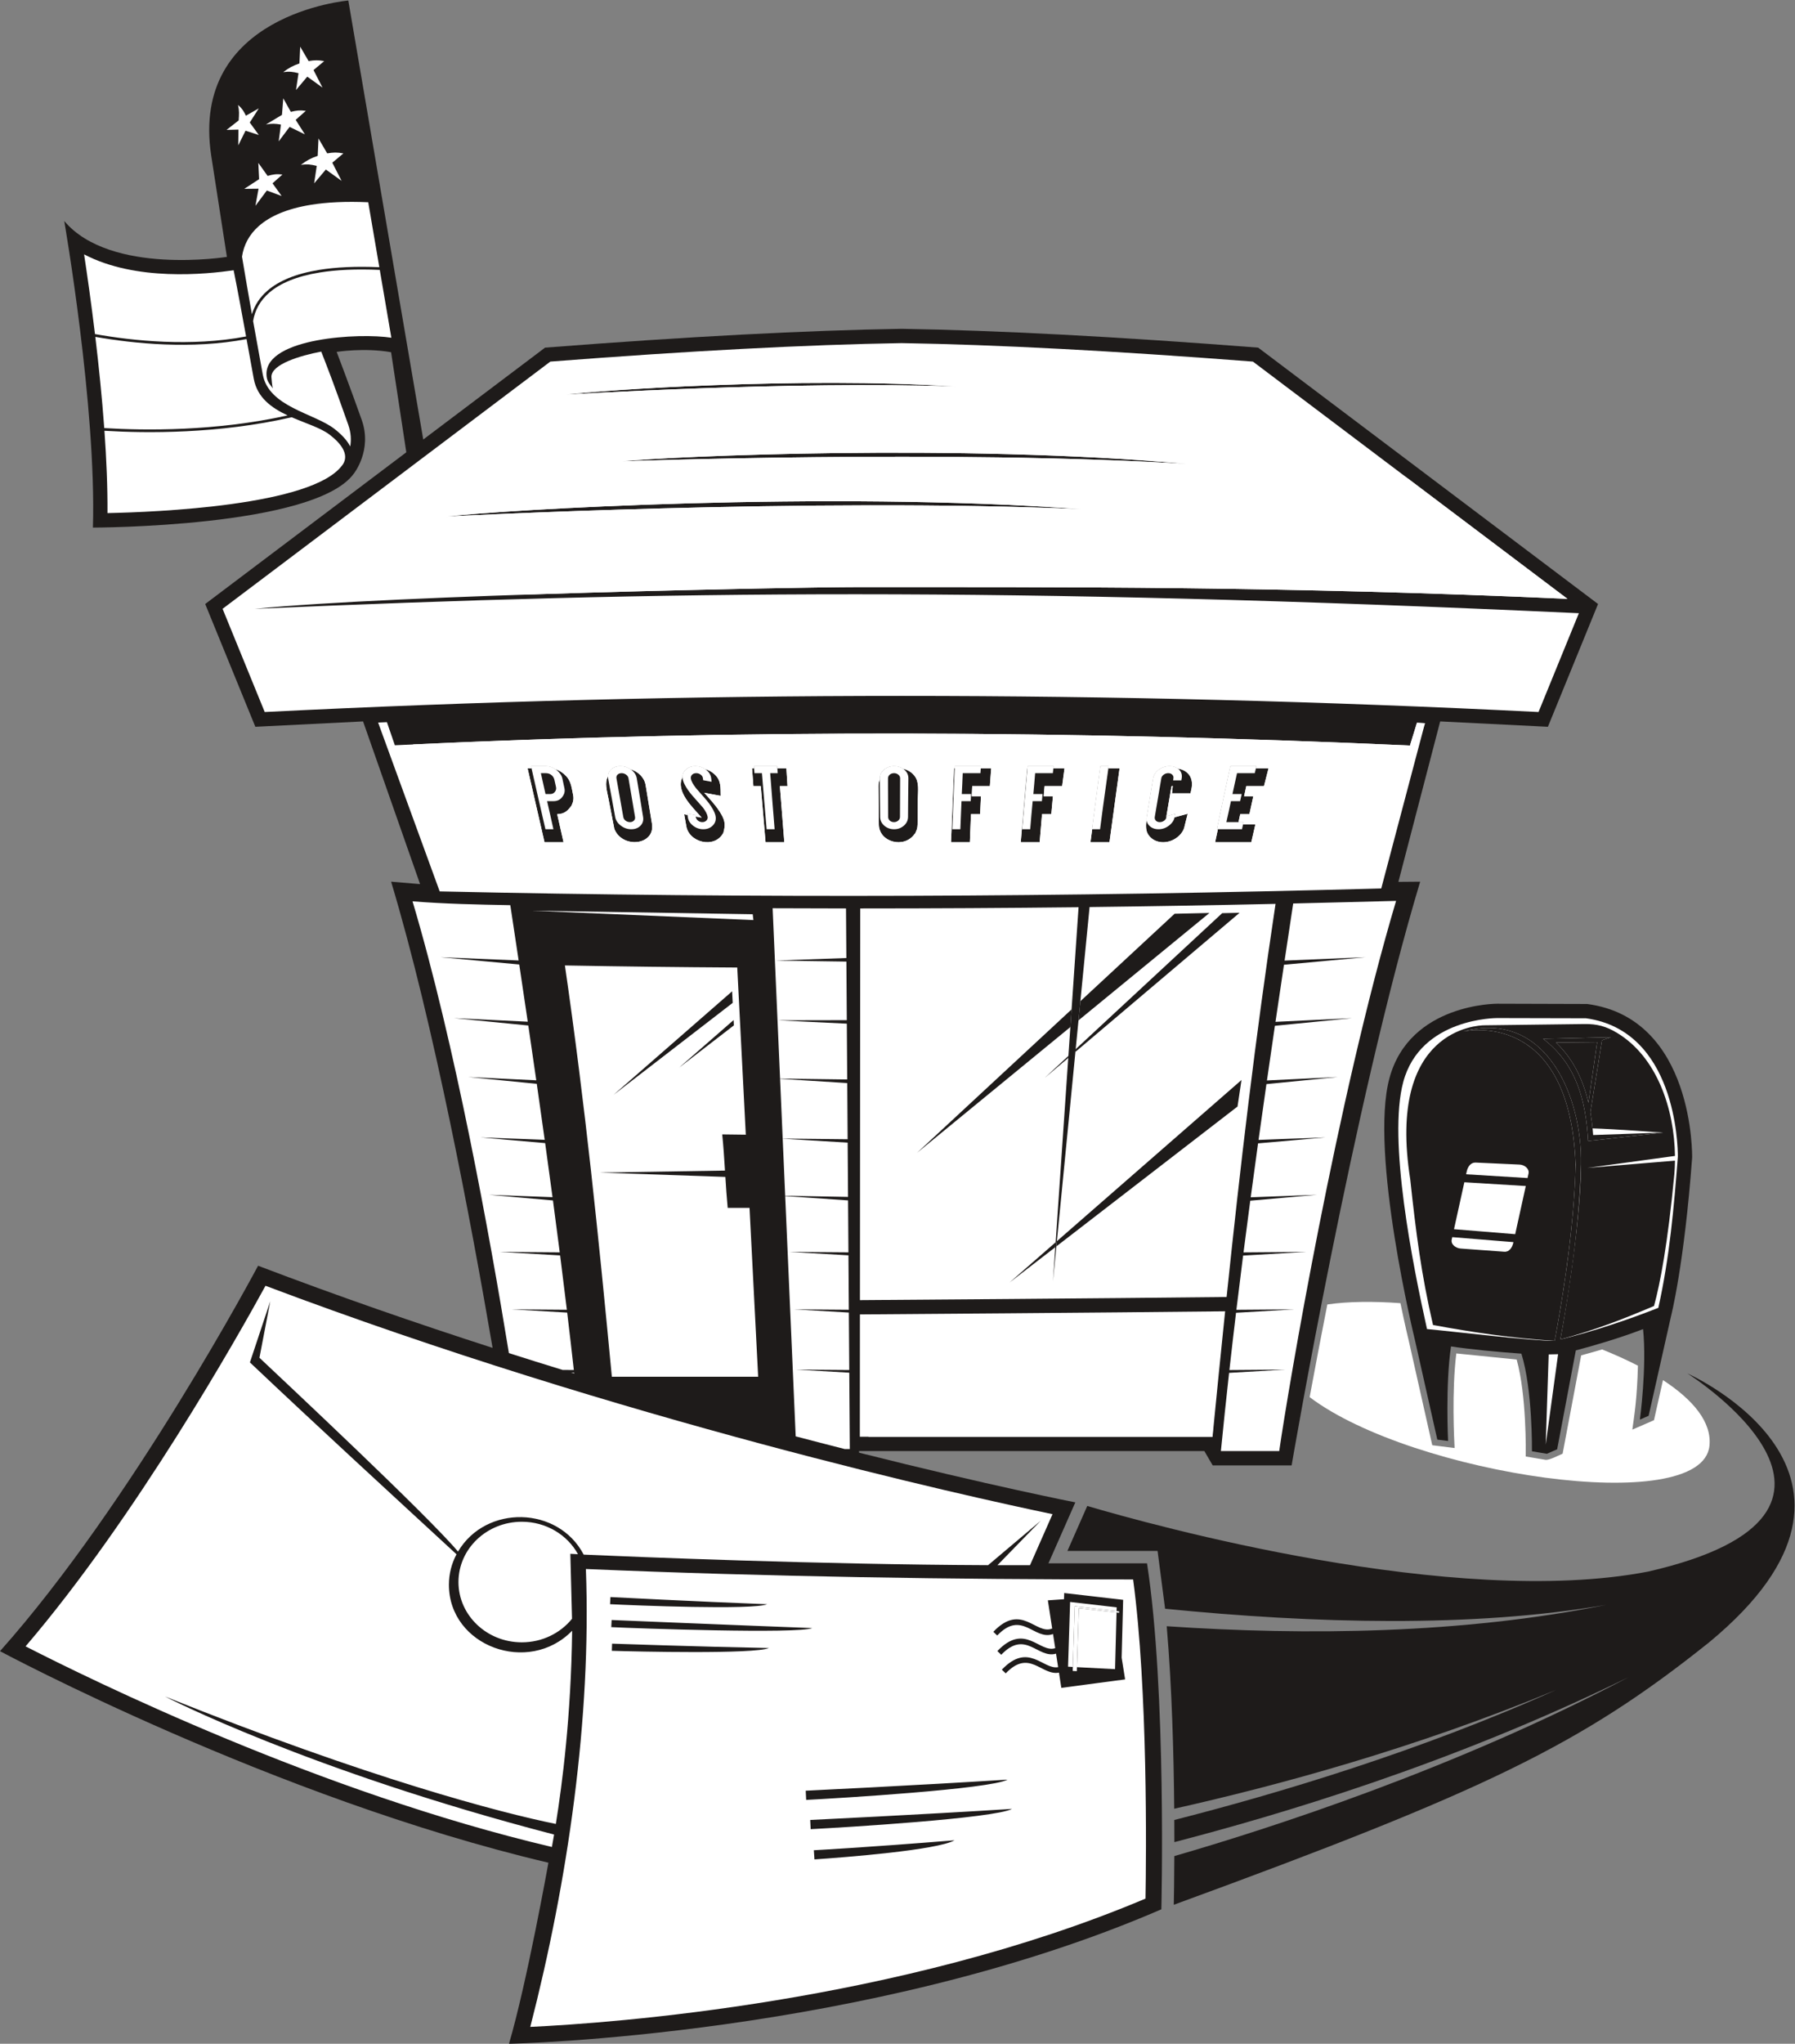
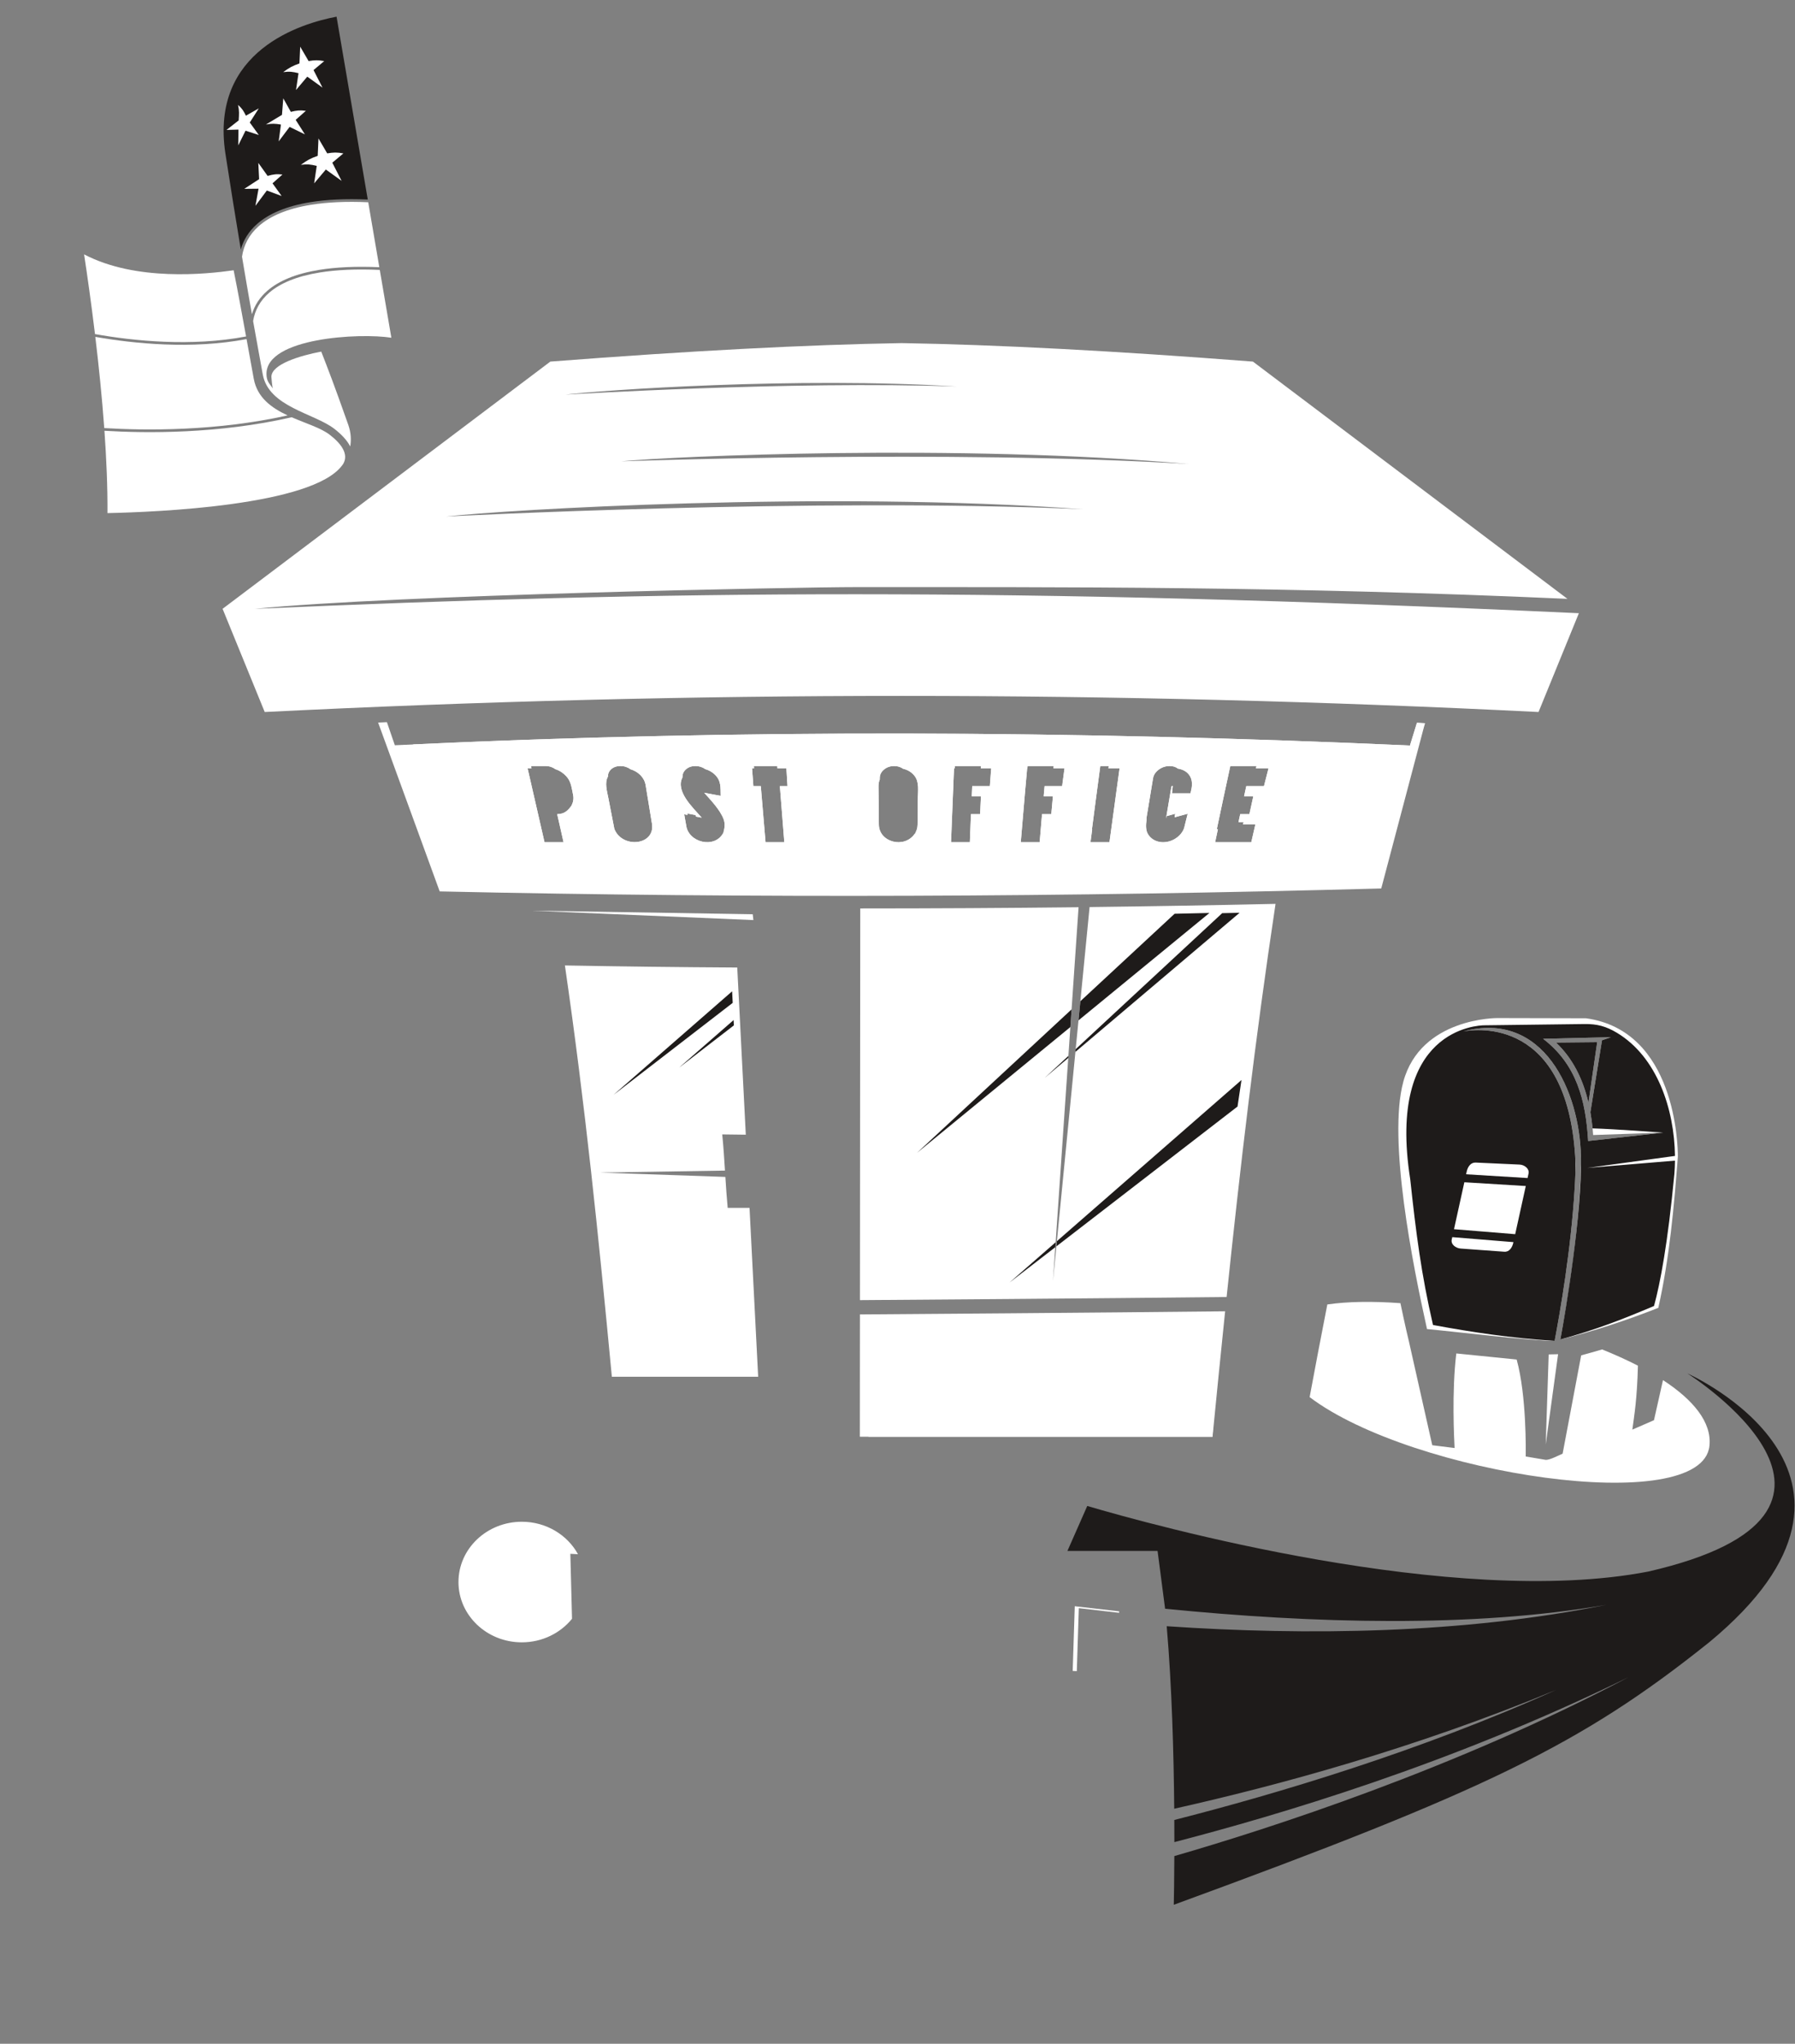
<svg xmlns="http://www.w3.org/2000/svg" viewBox="0 0 773.147 880.053" height="880.053" width="773.147" xml:space="preserve" id="svg2" version="1.1">
  <rect x="0" y="0" width="773.147" height="880.053" fill="#808080" stroke="none" />
  <defs id="defs6" />
  <g transform="matrix(1.333,0,0,-1.333,0,880.053)" id="g10">
    <g transform="scale(0.1)" id="g12">
      <path id="path14" style="fill:#1e1b1a;fill-opacity:1;fill-rule:evenodd;stroke:none" d="m 3513.18,1737.29 c 205.34,-60.51 1185.59,-332.86 1812.17,-212 838.65,191.89 126.94,640.18 126.94,640.18 0,0 730.13,-324.56 69.96,-868.93 C 5107.85,965.039 4799.02,817.02 3792.77,449 c 0.51,25.672 1.47,81.691 1.76,157.301 302.52,87.461 907.17,281.621 1467.44,577.819 C 4684.8,901.172 4126.52,737.723 3794.63,651.422 c 0,22.609 -0.06,46.519 -0.2,71.527 331.18,84.403 793.48,221.922 1233.81,420.211 -458.42,-189.828 -901.09,-309.301 -1234.06,-383.898 -1.54,174.617 -7.4,393.588 -24.26,589.538 451.84,-30.53 955.84,-24.87 1420.94,69.27 -431.35,-75.03 -949.34,-60.43 -1426.17,-12.78 l -24.3,186.71 h -291.31 l 64.1,145.29 v 0" />
-       <path id="path16" style="fill:#1e1b1a;fill-opacity:1;fill-rule:evenodd;stroke:none" d="m 4688.48,2252.61 c 60.9,-9.18 149.7,-17.83 227.44,-23.34 36.58,-116.35 34.14,-315.29 34.14,-315.29 l 48.14,-8.13 33.32,14.48 60.32,319.45 c 56.56,15.06 141.85,39.6 217.26,68.82 12.7,-122.35 -10.21,-292.32 -10.21,-292.32 l 28.22,12.3 72.13,320.67 c 0,0 42.77,165.4 68.44,513.34 0,0 8.57,450.59 -339.38,496.22 l -290.12,0.86 c 0,0 -282.95,2.03 -348.55,-240.37 -65.59,-242.41 82.56,-847.06 82.56,-847.06 l 72.11,-320.65 34.74,-4.35 c 0,0 -8.9,181.61 9.44,305.37 v 0 z m -1912.88,-337.94 0.33,-5.27 c 425.07,-106.97 698.7,-160.5 698.7,-160.5 L 3387.77,1552 h 318.5 C 3769.98,1140.84 3752.6,434.332 3752.6,434.332 2802.88,23.16 1644.66,0 1644.66,0 1702.57,196.891 1772.07,584.891 1772.07,584.891 886.031,793.379 0,1268.24 0,1268.24 428.539,1748.9 833.918,2513.32 833.918,2513.32 1090.79,2415.46 1346.36,2327.03 1591.68,2247.97 1522.6,2651.9 1401.9,3294.75 1263.77,3753.91 l 93.6,-7.81 -184.24,525.53 -348.048,-17.37 -162.031,396.69 649.799,490.02 -49.16,323.34 c -86.88,15.12 -175.83,1 -175.83,1 0,0.01 46.32,-121.61 81.07,-220.05 34.74,-98.44 -26.06,-173.74 -26.06,-173.74 -127.4,-173.73 -842.6,-173.73 -842.6,-173.73 11.582,390.9 -92.657,990.28 -92.657,990.28 149.117,-176.64 525.535,-115.82 525.535,-115.82 l -50.668,327.19 c -69.496,457.49 443.02,500.92 443.02,500.92 l 242.14,-1418.08 393.56,296.79 c 462.32,35.92 844.26,55.76 1152.16,60.79 307.87,-5.03 689.82,-24.87 1152.13,-60.79 l 1098.16,-828.12 -162.03,-396.69 -348.05,17.37 -135.02,-518.29 70.34,0.57 C 4372.85,3035.83 4173.52,1868.35 4173.52,1868.35 h -255.04 l -27.02,46.32 H 2775.6 v 0" />
      <path id="path18" style="fill:#ffffff;fill-opacity:1;fill-rule:evenodd;stroke:none" d="m 3841.41,5103.17 c -777.37,47.2 -1831.12,8.66 -1834.16,8.56 165.68,16.19 1086.87,57.87 1834.16,-8.56 v 0 z m -749.28,250.19 c -536.97,18.99 -1263.08,-25.98 -1265.19,-26.11 113.99,14.07 748.63,58.88 1265.19,26.11 v 0 z m 409.22,-396.44 c -873.93,39.01 -2056.74,-23.24 -2060.17,-23.42 185.8,21.19 1219.68,84.57 2060.17,23.42 v 0 z m 425,-1075.54 8.96,41.93 h -3.55 c 7.05,34.02 14.41,68.04 21.58,102.07 7.15,34 14.53,68.08 22.03,102.11 28.13,0 56.25,0 84.63,0 -0.66,-2.39 -1.27,-4.79 -1.86,-7.18 h 40.77 l -14.79,-57.81 h -57.09 c -2.4,-10.86 -4.73,-21.75 -7.11,-32.65 h 29.81 l -12.64,-57.78 h -29.65 l -5.56,-25.72 h 16.38 c -0.56,-2.4 -1.13,-4.8 -1.68,-7.2 h 39.87 l -13.25,-57.77 h -116.85 z m -98.15,54.21 c -2.67,-16.16 -12.18,-29.12 -25.15,-38.96 v -0.03 c -30.04,-22.76 -74.83,-20.73 -93.83,11.13 l -0.02,-0.01 c -7.31,12.25 -6.95,28.88 -4.49,45.84 -0.3,3.04 -0.16,6.22 0.37,9.54 3.38,20.77 6.93,41.55 10.31,62.28 3.42,20.76 6.95,41.54 10.31,62.29 1.8,11 7.95,20.42 18.3,28.14 10.51,7.83 22.5,11.68 35.39,11.68 10.9,0 19.71,-2.72 26.92,-8.32 27.81,-4.33 50.37,-24.7 44.18,-62.11 l -3.73,-17.87 h -59.85 l 2.52,23.27 c -1.15,1.37 -3.63,0.68 -4.45,-2.18 l -17.27,-102 c 0.73,1.51 1.25,3.12 1.61,4.82 0.17,0.87 0.47,1.73 0.47,2.57 9.14,2.56 18.04,5.11 27.65,7.69 -0.94,-3.43 -1.33,-6.86 -1.87,-10.26 l -0.22,-1.22 42.33,11.45 -9.48,-37.74 z m -258.63,-54.21 h -46 l 5.55,41.93 h -0.78 c 4.22,34.02 9.02,68.04 13.34,102.07 4.36,34.01 8.93,68.08 13.61,102.11 8.91,0 18.05,0 27.19,0 l -1.03,-7.18 h 36.13 l -32.66,-238.93 h -15.35 z M 3416.6,4062.5 h -41.35 l -2.89,-32.65 h 29.87 l -5.3,-57.78 h -29.9 l -7.67,-90.69 h -61.04 l 14.63,171.98 h 0.04 l 6.01,66.95 h 0.77 l 0.64,7.18 c 28.13,0 56.25,0 84.38,0 -0.36,-2.39 -0.69,-4.79 -0.98,-7.18 h 35.84 l -7.66,-57.81 h -15.39 z m -234.49,0 h -40.72 l -1.39,-32.65 h 29.67 l -2.74,-57.78 h -29.55 l -3.57,-90.69 h -60.82 l 9.65,238.93 h 2.28 l 0.35,7.18 c 28.15,0 56.27,0 84.4,0 -0.22,-2.39 -0.41,-4.79 -0.59,-7.18 h 33.67 l -4.35,-57.81 h -16.29 z m -217.19,-124.16 c -0.17,-13.03 -3.63,-19.47 -8.81,-30.47 l -0.7,0.34 c -33.89,-48.6 -115.21,-26.69 -115.6,30.27 l -1.21,124.6 h 0.03 c -0.04,7.62 1.42,14.61 4.05,20.89 l -0.03,3.7 c -0.08,10.99 4.22,20.38 13.36,28.14 9.15,7.77 20.4,11.68 33.29,11.68 11.23,0 20.68,-2.97 28.98,-8.87 13.91,-3.05 27.01,-10.44 36.76,-22.84 16.03,-20.38 10.88,-48.1 10.51,-78.6 l -0.63,-78.84 z m -439.33,124.16 h -5.66 l 14.34,-181.12 h -60.58 l -15.37,181.12 h -23.95 l -4.27,57.81 h 6.52 l -0.46,7.18 c 25.09,0 50.17,0 75.49,0 0.07,-2.39 0.17,-4.79 0.29,-7.18 h 29.07 l 3.58,-57.81 h -19 z m -188.84,-152.97 -0.72,0.24 c -27.69,-49.58 -111.83,-29.73 -118.98,26.6 l -6.25,35.15 10.72,-2.05 c -0.23,1.58 -0.48,3.16 -0.78,4.75 8.9,-1.72 17.81,-3.44 26.96,-5.13 0.18,-1.58 0.34,-3.16 0.54,-4.74 l 19.11,-3.64 c -17.25,19.65 -36.43,38.76 -50.66,60.57 -14.16,21.72 -23.55,46.85 -11.46,69.48 -0.43,9.67 2.85,18.07 10.12,25.05 8.14,7.83 18.98,11.68 31.88,11.68 11.91,0 22.38,-3.39 31.73,-10 10.9,-3.1 21.11,-8.62 29.36,-16.19 22.78,-20.91 19.59,-43.11 20.38,-70.13 l -53.27,9.95 c 19.14,-21.53 51.35,-54.71 62.7,-85.29 5.72,-15.46 3.25,-29.42 -1.38,-46.3 v 0 z m -230.14,31.8 c 11.4,-70.18 -95.88,-81.54 -121.48,-17.05 l -19.09,98.23 c -4.84,25.27 -13.04,50.69 -1.63,70.97 -0.2,8.53 2.63,16.02 9.01,22.33 7.91,7.83 18.52,11.68 31.41,11.68 12.18,0 22.86,-3.54 32.74,-10.44 23.98,-7.3 44.53,-26.08 48.6,-51.15 l 20.44,-124.57 z m -254.84,93.25 c 2.46,-11.63 0.86,-23.22 -4.8,-33.67 l 0.4,-0.29 c -12.15,-16.9 -22.87,-28.18 -46.96,-28.54 6.81,-30.26 13.49,-60.5 20.53,-90.7 h -61.48 l -54.72,238.93 12.73,-0.19 -1.67,7.37 c 15.93,0 32.11,0 48.28,0 10.88,0 21.05,-3.43 30.84,-10.29 13.42,-4.22 25.86,-12.65 35.22,-23.02 l -0.02,-0.01 c 15.65,-17.3 16.97,-37.87 21.65,-59.59 v 0 z M 4463.13,3732 l 141.21,533.78 -25.88,1.37 -22.58,-73.37 c -1088.95,48.85 -2181.85,53.94 -3280.05,0.87 l -25.63,74.59 -28.4,-1.29 198.95,-545.46 c 1021.92,-22.53 2020.07,-18.3 3042.38,9.51 v 0 z M 2778.33,1960.99 h 1139.64 c 13.48,137.29 26.91,271.96 40.7,405.14 -414.08,-4.67 -1064.18,-9.28 -1180.04,-10.08 l -0.3,-395.06 z m 2193,2341.04 130.35,319.14 c -930.84,42.97 -1666.8,61.07 -2334.07,61.25 -674.53,0.18 -1279.34,-17.95 -1944.739,-47.19 454.179,45.34 1761.169,70.31 1944.739,70.27 661.88,-0.19 1378.8,3.31 2297.23,-37.97 l -1016.36,766.45 c -227.31,17.56 -433.48,31.16 -619.32,40.93 -191.95,10.09 -363.61,16.3 -515.8,18.8 -152.2,-2.5 -323.86,-8.72 -515.82,-18.8 -185.85,-9.77 -392.01,-23.37 -619.31,-40.93 L 719.223,4635.37 855.375,4302.03 c 1391.215,69.44 2729.115,69.23 4115.955,0 v 0 0" />
      <path id="path20" style="fill:#ffffff;fill-opacity:1;fill-rule:evenodd;stroke:none" d="m 1996.85,2154.67 h 452.95 l -27.89,545.59 h -70.59 c -3.24,34.14 -5.44,67.2 -7.49,99.97 l -405.97,13.99 404.7,6.48 c -2.4,38.65 -4.86,77.16 -8.89,116.84 28.51,-0.52 47.59,-0.72 76.16,-0.93 l -27.62,540.01 c -185.77,1.04 -371.45,3.27 -556.87,6.68 65.75,-452.77 108.36,-871.9 151.7,-1328.63 h 19.81 z m 1966.61,257.66 c 44.29,424.34 92.63,835.04 158.1,1269.9 -200.1,-4.41 -400.43,-7.84 -600.86,-10.28 L 3402.42,2463.3 3485.1,3671.39 c -231.02,-2.63 -474.34,-3.95 -705.46,-3.95 l -0.97,-1265.23 c 116.92,0.81 770.88,5.44 1184.79,10.12 v 0 0" />
-       <path id="path22" style="fill:#ffffff;fill-opacity:1;fill-rule:evenodd;stroke:none" d="m 3385.86,1432.42 13.98,-91.03 c -52.5,-22.14 -99.02,84.97 -190.19,-10.59 l 12.56,-11.95 c 80.41,84.28 119.41,-17.57 180.39,4.7 l 7.01,-45.64 c -51.11,-16.57 -97.66,84.21 -186.93,-9.37 l 12.55,-11.94 c 78.95,82.74 117.9,-13.91 177.09,3.6 l 6.72,-43.64 c -49.06,-8.92 -95.54,82.4 -181.89,-8.1 l 12.56,-11.95 c 76.68,80.36 115.45,-8.42 172.05,2.39 l 7.56,-49.19 206.17,27.36 -11.23,70.29 4.84,186.73 c -60,6.92 -122.97,14.18 -190.45,21.96 l -0.64,-20 -52.15,-3.63 z M 1976.31,1368.9 c 0.79,-0.03 417.35,-17.39 648.42,-26.05 -46.4,-19.39 -572.22,-0.87 -649.59,2.99 l 1.17,23.06 z m 1.46,-76.42 c 0.79,-0.02 275.68,-9.6 506.87,-14.15 -46.06,-20.22 -430.21,-11.42 -507.63,-8.94 l 0.76,23.09 z m 640.2,-569.511 c 1.03,0.051 354.92,17.023 652.19,35.781 -57,-30.848 -551.05,-60.441 -650.71,-65.508 l -1.48,29.727 z m 11.76,-97.77 c 1.01,0.082 157.71,8.043 454.61,32.082 -56.43,-31.851 -353.06,-54.929 -452.62,-61.761 l -1.99,29.679 z m -26.28,192.27 c 1.03,0.062 354.91,17.023 652.18,35.781 -56.98,-30.848 -551.05,-60.437 -650.7,-65.5 l -1.48,29.719 z m -630.99,625.571 c 0.79,-0.04 275.46,-14.51 506.53,-23.17 -46.41,-19.38 -430.34,-3.76 -507.71,0.09 l 1.18,23.08 z M 1713.47,54.531 c 259.14,12.129 1191.06,77.981 1987.88,414.391 2.38,138.058 8.01,674.798 -40,1030.958 -591.21,0 -1177.17,8.67 -1768.22,33.74 18.05,-481.91 -58.26,-1007.718 -179.66,-1479.089 v 0 z M 857.91,2448.57 C 771.543,2290.72 440.195,1701.73 82.641,1283.78 295.141,1175.09 1033.72,812.059 1783.31,635.723 c 2.06,11.429 4.43,24.847 7.04,40.129 C 993.547,883.129 534.254,1121.25 532.895,1121.95 1189.86,857.941 1618.41,745.98 1796.02,710.141 c 20.49,127.379 49.27,347.359 52.72,624.139 -140.95,-144.69 -398.19,-50.31 -398.19,148.58 0,35.36 8.83,68.76 24.5,98.32 -222.93,205.68 -447.25,411.41 -667.511,619.81 l 65.785,197.71 -35.004,-182.61 c 75.91,-71.81 542.37,-508.05 641.66,-626.14 90.41,152.81 324,147.07 406.05,-9.82 161.57,-7.11 757.54,-31.97 1306.72,-34.12 l 170.14,143.59 -140,-143.67 c 35.37,-0.08 70.55,-0.07 105.33,0.05 l 72.72,164.82 c -273.62,57.07 -1389.14,302.55 -2543.03,737.77 v 0 0" />
      <path id="path24" style="fill:#ffffff;fill-opacity:1;fill-rule:evenodd;stroke:none" d="m 5132.66,3039.88 28.22,195.69 -133.03,-1.35 c 53.63,-50.85 86.8,-116.99 104.81,-194.34 v 0 z m 43.79,201.69 -37.54,-232.31 c 4.18,-23.69 7.11,-48.3 8.92,-73.75 l 225.69,7.82 -241.86,-27.08 c -7.81,130.96 -36.97,247.1 -145.51,330.14 l 218.91,5.2 -28.61,-10.02 z m -153.07,-970.93 c 20.17,106 63.1,354.27 67.79,570.02 -18.2,472.14 -315,438.86 -362.95,429.52 268.77,71.99 384.92,-213.22 380.26,-429.86 -4.61,-211.99 -45.82,-454.78 -66.62,-565.21 107.91,26.58 212.96,61.54 316.58,102.17 36.19,162.32 50.37,322.99 63.12,488.56 0,36.43 -7.03,406.84 -296.91,446.83 l -286.47,0.67 c -0.7,0 -247.63,1.74 -303.84,-205.99 -50.43,-186.37 30.48,-591.28 76.64,-798.61 78.73,-7.02 338.82,-38.64 412.4,-38.1 v 0 0" />
      <path id="path26" style="fill:#ffffff;fill-opacity:1;fill-rule:evenodd;stroke:none" d="m 337.473,5210.52 c 6.48,-91.32 10.363,-182.25 9.785,-265.97 157.555,3.27 662.692,23.88 758.332,154.3 0.11,0.14 1.29,1.57 3.09,4.14 19.87,32.67 -7.9,67.54 -43.52,94.85 -28.63,21.95 -76.543,36.28 -122.648,56.35 -236.317,-54.25 -471.121,-51.82 -605.039,-43.67 v 0 z m 417.484,518.46 c -89.129,-12.77 -315.602,-36.43 -483.215,51.35 10.067,-66.19 22.926,-156.17 35.172,-257.51 123.473,-21.88 310.203,-41.52 488.215,-7.67 -13.024,71.98 -26.313,144.61 -40.172,213.83 v 0 z m 62.891,-164.11 c 10.144,-57.34 20.531,-114.79 31.179,-172.49 19.375,-104.97 165.373,-125.04 230.863,-175.25 21.7,-16.64 41.04,-36.23 51.78,-57.26 3.36,19.9 2.92,43.73 -6.35,70.01 -48.2,136.56 -64.02,176.34 -87.3,236.4 -67.961,-12.95 -161.418,-40.71 -161.067,-81.73 0.035,-3.92 2.676,-32.18 4.578,-37 -12.312,16.69 -20.308,23.94 -20.496,46.25 -1.051,117.11 300.835,133.47 403.535,117.25 l -37.41,219.08 c -76.43,3.44 -140.74,0.28 -194.12,-8.35 -74.548,-12.05 -127.692,-34.72 -162.774,-64.91 -29.957,-25.78 -46.727,-57.12 -52.418,-92.01 v 0.01 0" />
-       <path id="path28" style="fill:#1e1b1a;fill-opacity:1;fill-rule:evenodd;stroke:none" d="M 1087.48,6548.15 C 974.645,6526.93 677.715,6439.1 728.266,6106.32 c 16.086,-104.14 32.632,-207.25 49.808,-310.13 8.571,30.51 25.61,58.4 52.524,82.16 37.336,32.97 93.699,57.9 172.802,70.68 51.57,8.34 112.87,11.52 184.94,8.42 l -100.86,590.7 v 0" />
+       <path id="path28" style="fill:#1e1b1a;fill-opacity:1;fill-rule:evenodd;stroke:none" d="M 1087.48,6548.15 C 974.645,6526.93 677.715,6439.1 728.266,6106.32 c 16.086,-104.14 32.632,-207.25 49.808,-310.13 8.571,30.51 25.61,58.4 52.524,82.16 37.336,32.97 93.699,57.9 172.802,70.68 51.57,8.34 112.87,11.52 184.94,8.42 v 0" />
      <path id="path30" style="fill:#1e1b1a;fill-opacity:1;fill-rule:evenodd;stroke:none" d="m 5132.66,3039.88 28.22,195.69 -133.03,-1.35 c 53.63,-50.85 86.8,-116.99 104.81,-194.34 v 0 z m 43.79,201.69 -37.54,-232.31 c 2.98,-16.96 5.35,-34.39 7.11,-52.26 69.43,-1.97 227.5,-13.67 227.5,-13.67 l -241.86,-27.08 c -7.81,130.96 -36.97,247.1 -145.51,330.14 l 218.91,5.2 -28.61,-10.02 z m -439.15,-432.83 198.56,-12.15 3.2,14.52 c 3.42,15.55 -13.04,28.23 -28.96,28.96 l -141.88,6.51 c -15.92,0.72 -25.52,-13.4 -28.96,-28.95 l -1.96,-8.89 z m 152.95,-219.16 -197.67,16.1 -1.74,-7.89 c -3.42,-15.55 13.09,-27.8 28.95,-28.95 l 141.07,-10.28 c 15.86,-1.15 25.53,13.42 28.94,28.96 l 0.45,2.06 z m -192.03,41.77 197.7,-16.1 34.26,155.58 -198.54,12.16 -33.42,-151.64 z m 389.67,129.89 c 2.03,35.33 4.2,70.22 1.91,105.51 -27.94,444.74 -314.53,412.59 -361.58,403.43 258.69,69.29 376,-192.35 380.24,-405.25 3.36,-181.72 -48.62,-494.31 -66.6,-589.82 117.85,32.54 195.99,63.19 302.65,108.18 20,73.02 44.45,201.3 65.74,426.46 1.16,14.09 1.8,28.49 1.96,43.08 l -283.54,-23.62 283.52,38.81 c -2.01,151.05 -57.56,319.62 -187.54,397.77 -34.96,21.03 -64.4,28.79 -104.16,28.29 l -324.22,-4.05 c -21.04,-0.26 -315.96,-10.99 -239.51,-497.43 18.67,-173.58 35.62,-306.75 73.61,-470.68 126.35,-23.44 253.73,-42.64 393.01,-51.28 17.73,93.18 53.05,296.27 64.51,490.6 v 0 0" />
      <path id="path32" style="fill:#ffffff;fill-opacity:1;fill-rule:evenodd;stroke:none" d="m 3926.35,3881.38 8.96,41.93 h -3.55 c 7.05,34.02 14.41,68.04 21.58,102.07 7.15,34 14.53,68.08 22.03,102.11 28.13,0 56.25,0 84.63,0 -0.66,-2.39 -1.27,-4.79 -1.86,-7.18 h 40.77 l -14.79,-57.81 h -57.09 c -2.4,-10.86 -4.73,-21.75 -7.11,-32.65 h 29.81 l -12.64,-57.78 h -29.65 l -5.56,-25.72 h 16.38 c -0.56,-2.4 -1.13,-4.8 -1.68,-7.2 h 39.87 l -13.25,-57.77 h -116.85 z m -98.15,54.21 c -2.67,-16.16 -12.18,-29.12 -25.15,-38.96 v -0.03 c -30.04,-22.76 -74.83,-20.73 -93.83,11.13 l -0.02,-0.01 c -7.31,12.25 -6.95,28.88 -4.49,45.84 -0.3,3.04 -0.16,6.22 0.37,9.54 3.38,20.77 6.93,41.55 10.31,62.28 3.42,20.76 6.95,41.54 10.31,62.29 1.8,11 7.95,20.42 18.3,28.14 10.51,7.83 22.5,11.68 35.39,11.68 10.9,0 19.71,-2.72 26.92,-8.32 27.81,-4.33 50.37,-24.7 44.18,-62.11 l -3.73,-17.87 h -59.85 l 2.52,23.27 c -1.15,1.37 -3.63,0.68 -4.45,-2.18 l -17.27,-102 c 0.73,1.51 1.25,3.12 1.61,4.82 0.17,0.87 0.47,1.73 0.47,2.57 9.14,2.56 18.04,5.11 27.65,7.69 -0.94,-3.43 -1.33,-6.86 -1.87,-10.26 l -0.22,-1.22 42.33,11.45 -9.48,-37.74 z m -258.63,-54.21 h -46 l 5.55,41.93 h -0.78 c 4.22,34.02 9.02,68.04 13.34,102.07 4.36,34.01 8.93,68.08 13.61,102.11 8.91,0 18.05,0 27.19,0 l -1.03,-7.18 h 36.13 l -32.66,-238.93 h -15.35 z M 3416.6,4062.5 h -41.35 l -2.89,-32.65 h 29.87 l -5.3,-57.78 h -29.9 l -7.67,-90.69 h -61.04 l 14.63,171.98 h 0.04 l 6.01,66.95 h 0.77 l 0.64,7.18 c 28.13,0 56.25,0 84.38,0 -0.36,-2.39 -0.69,-4.79 -0.98,-7.18 h 35.84 l -7.66,-57.81 h -15.39 z m -234.49,0 h -40.72 l -1.39,-32.65 h 29.67 l -2.74,-57.78 h -29.55 l -3.57,-90.69 h -60.82 l 9.65,238.93 h 2.28 l 0.35,7.18 c 28.15,0 56.27,0 84.4,0 -0.22,-2.39 -0.41,-4.79 -0.59,-7.18 h 33.67 l -4.35,-57.81 h -16.29 z m -217.19,-124.16 c -0.17,-13.03 -3.63,-19.47 -8.81,-30.47 l -0.7,0.34 c -33.89,-48.6 -115.21,-26.69 -115.6,30.27 l -1.21,124.6 h 0.03 c -0.04,7.62 1.42,14.61 4.05,20.89 l -0.03,3.7 c -0.08,10.99 4.22,20.38 13.36,28.14 9.15,7.77 20.4,11.68 33.29,11.68 11.23,0 20.68,-2.97 28.98,-8.87 13.91,-3.05 27.01,-10.44 36.76,-22.84 16.03,-20.38 10.88,-48.1 10.51,-78.6 l -0.63,-78.84 z m -439.33,124.16 h -5.66 l 14.34,-181.12 h -60.58 l -15.37,181.12 h -23.95 l -4.27,57.81 h 6.52 l -0.46,7.18 c 25.09,0 50.17,0 75.49,0 0.07,-2.39 0.17,-4.79 0.29,-7.18 h 29.07 l 3.58,-57.81 h -19 z m -188.84,-152.97 -0.72,0.24 c -27.69,-49.58 -111.83,-29.73 -118.98,26.6 l -6.25,35.15 10.72,-2.05 c -0.23,1.58 -0.48,3.16 -0.78,4.75 8.9,-1.72 17.81,-3.44 26.96,-5.13 0.18,-1.58 0.34,-3.16 0.54,-4.74 l 19.11,-3.64 c -17.25,19.65 -36.43,38.76 -50.66,60.57 -14.16,21.72 -23.55,46.85 -11.46,69.48 -0.43,9.67 2.85,18.07 10.12,25.05 8.14,7.83 18.98,11.68 31.88,11.68 11.91,0 22.38,-3.39 31.73,-10 10.9,-3.1 21.11,-8.62 29.36,-16.19 22.78,-20.91 19.59,-43.11 20.38,-70.13 l -53.27,9.95 c 19.14,-21.53 51.35,-54.71 62.7,-85.29 5.72,-15.46 3.25,-29.42 -1.38,-46.3 v 0 z m -230.14,31.8 c 11.4,-70.18 -95.88,-81.54 -121.48,-17.05 l -19.09,98.23 c -4.84,25.27 -13.04,50.69 -1.63,70.97 -0.2,8.53 2.63,16.02 9.01,22.33 7.91,7.83 18.52,11.68 31.41,11.68 12.18,0 22.86,-3.54 32.74,-10.44 23.98,-7.3 44.53,-26.08 48.6,-51.15 l 20.44,-124.57 z m -254.84,93.25 c 2.46,-11.63 0.86,-23.22 -4.8,-33.67 l 0.4,-0.29 c -12.15,-16.9 -22.87,-28.18 -46.96,-28.54 6.81,-30.26 13.49,-60.5 20.53,-90.7 h -61.48 l -54.72,238.93 12.73,-0.19 -1.67,7.37 c 15.93,0 32.11,0 48.28,0 10.88,0 21.05,-3.43 30.84,-10.29 13.42,-4.22 25.86,-12.65 35.22,-23.02 l -0.02,-0.01 c 15.65,-17.3 16.97,-37.87 21.65,-59.59 v 0 z m -517.29,162.84 145.33,-398.49 c 1008.89,-22.24 1945.97,-63.57 2954.62,-36.72 l 169.91,503.57 -25.88,1.37 -22.58,-73.37 c -1069.55,47.97 -2142.94,53.73 -3221.4,3.64 z M 3934.06,2338.55 c -444.02,-17.86 -876.03,-29.49 -1097.52,-44.75 l -30.38,-332.81 h 1111.81 c 6.74,122.82 13.22,270.4 16.09,377.56 v 0 0" />
-       <path id="path34" style="fill:#ffffff;fill-opacity:1;fill-rule:evenodd;stroke:none" d="m 3841.41,5103.17 c -777.37,47.2 -1831.12,8.66 -1834.16,8.56 165.68,16.19 1086.87,57.87 1834.16,-8.56 v 0 z m -749.28,250.19 c -536.97,18.99 -1263.08,-25.98 -1265.19,-26.11 113.99,14.07 748.63,58.88 1265.19,26.11 v 0 z m 409.22,-396.44 c -873.93,39.01 -2056.74,-23.24 -2060.17,-23.42 185.8,21.19 1219.68,84.57 2060.17,23.42 v 0 z m -1645.88,-2791.69 -0.28,2.55 -9.92,0.58 10.2,-3.13 z m 880.72,1141.33 -1.33,189.21 -229.25,3.35 229.17,8.19 -1.12,160.14 c -79.05,0.07 -158.08,0.28 -237.12,0.65 l 15.81,-361.97 223.84,0.43 z m 1.35,-191.56 -1.27,180.28 -223.92,10.85 8.22,-188.36 216.97,-2.77 z m 1.35,-193.21 -1.27,181.58 -217.02,13.71 8.43,-193.02 209.86,-2.27 z m 1.31,-186.15 -1.23,175.28 -209.93,12.85 8.05,-184.34 203.11,-3.79 z m -10.81,-814.46 h 16.53 l -1.73,246.65 -171.45,9.94 171.38,-1.3 -1.3,185.62 -177.01,10.26 176.94,-1.35 -1.23,175.92 -190.87,11.07 190.81,-1.45 -1.18,167.79 -203.15,14.04 33.9,-776.21 c 54.67,-14.39 107.5,-28.04 158.36,-40.98 v 0 z m 1215.59,-6.51 h 188.44 c 29.35,202.92 187.11,1136.58 377.63,1777.2 -110.82,-2.72 -221.62,-5.81 -332.44,-8.36 -9.29,-61.44 -18.59,-122.95 -27.81,-184.52 l 261.41,10.95 -263.42,-24.34 c -9.2,-61.43 -18.34,-122.93 -27.4,-184.46 l 247.63,12.02 -249.51,-24.73 c -8.65,-58.84 -17.22,-117.72 -25.7,-176.62 l 229.18,11.12 -230.86,-22.89 c -8.63,-60.09 -17.15,-120.21 -25.51,-180.34 l 216.7,8.16 -218.24,-19.25 c -8.05,-58.05 -15.98,-116.13 -23.75,-174.23 l 214.45,8.09 -215.92,-19.04 c -7.42,-55.65 -14.68,-111.31 -21.79,-166.99 l 203.39,1.55 -204.72,-11.87 c -7.42,-58.39 -14.65,-116.79 -21.68,-175.18 l 187.09,1.41 -188.24,-10.91 c -7.39,-61.68 -14.55,-123.37 -21.43,-185.04 l 180.14,1.37 -181.16,-10.51 c -9.37,-84.21 -18.22,-168.42 -26.48,-252.59 v 0 z M 1648.93,3678.02 c -106.99,2 -209.22,4.03 -315.9,12.41 137.56,-462.56 248.97,-1077.05 311.33,-1459.36 58.51,-18.65 116.4,-36.76 173.51,-54.32 l 36.34,-0.28 c -6.89,61.82 -14.07,123.65 -21.48,185.48 l -179.41,10.4 178.32,-1.36 c -7.05,58.56 -14.3,117.1 -21.75,175.65 l -195.88,11.35 194.62,-1.48 c -7.13,55.9 -14.45,111.81 -21.89,167.7 l -207.05,18.26 205.64,-7.75 c -7.79,58.24 -15.73,116.47 -23.81,174.66 l -209.38,18.48 207.9,-7.84 c -8.39,60.33 -16.93,120.63 -25.58,180.9 l -221.97,22.01 220.34,-10.7 c -8.49,59.06 -17.08,118.09 -25.75,177.08 l -240.63,23.85 238.82,-11.59 c -9.09,61.66 -18.25,123.29 -27.48,184.85 l -254.53,23.52 252.59,-10.57 c -8.93,59.6 -17.92,119.15 -26.92,178.65 v 0 z m 143.78,1745.82 -956.687,-742.94 892.667,1.28 c 467.32,15.28 934.58,23.34 1038.92,23.32 661.88,-0.19 1378.8,3.31 2297.23,-37.97 l -512.85,386.75 -494.69,321.55 c -801.03,105.23 -1486.82,108.12 -2264.59,48.01 v 0 0" />
-       <path id="path36" style="fill:#ffffff;fill-opacity:1;fill-rule:evenodd;stroke:none" d="m 4013.11,3923.31 c -27.43,0 -54.38,0 -81.35,0 7.05,34.02 14.43,68.04 21.58,102.07 7.15,34 14.53,68.08 22.03,102.11 28.13,0 56.25,0 84.63,0 -2.11,-7.7 -3.75,-15.38 -5.62,-23.05 -19.24,0 -38.46,0 -57.21,0 -2.58,-11.25 -5.02,-22.42 -7.5,-33.71 -2.44,-11.18 -4.69,-22.45 -7.27,-33.7 9.85,0.01 19.69,0 29.77,0 -1.64,-7.66 -3.52,-15.34 -5.16,-23.02 -9.84,0 -19.69,0 -29.53,0 -2.58,-11.29 -4.71,-22.62 -7.27,-33.86 -2.59,-11.3 -4.92,-22.54 -7.5,-33.8 18.29,0 36.8,0 55.55,0 -1.87,-7.68 -3.51,-15.37 -5.15,-23.04 v 0 z m -217.54,39.8 c -1.78,-11 -8.27,-20.32 -18.52,-28.14 -10.14,-7.72 -21.09,-11.66 -33.51,-11.66 -12.45,0 -22.52,3.89 -30.02,11.66 -7.48,7.76 -10.22,17.17 -8.44,28.13 3.38,20.77 6.93,41.55 10.31,62.28 3.4,20.76 6.95,41.54 10.31,62.3 1.8,10.99 7.93,20.41 18.3,28.13 10.51,7.83 22.5,11.68 35.39,11.68 12.9,0 22.86,-3.8 30.71,-11.68 7.63,-7.66 9.98,-17.14 8.2,-28.13 -0.33,-2.18 -0.7,-4.37 -1.17,-6.56 -8.91,0.01 -17.81,0 -26.49,0 0.24,2.19 0.57,4.38 0.94,6.56 0.8,4.76 -0.47,8.72 -3.75,11.94 -3.28,3.21 -7.5,4.82 -12.89,4.82 -5.62,0 -10.51,-1.66 -14.76,-4.82 -4.42,-3.26 -6.96,-7.18 -7.74,-11.94 -3.44,-20.74 -7.03,-41.55 -10.55,-62.3 -3.53,-20.74 -6.93,-41.54 -10.56,-62.28 -0.82,-4.74 0.47,-8.72 3.51,-11.94 3.05,-3.21 7.29,-4.81 12.68,-4.81 5.16,0 10.08,1.6 14.3,4.81 4.22,3.22 6.5,7.22 7.5,11.94 0.17,0.87 0.47,1.73 0.47,2.58 9.14,2.55 18.04,5.1 27.65,7.68 -0.94,-3.43 -1.33,-6.86 -1.87,-10.26 v 0.01 z m -240.98,-39.8 c -8.91,0 -17.58,0 -26.25,0 4.22,34.02 9.02,68.04 13.34,102.07 4.36,34.01 8.93,68.08 13.61,102.11 8.91,0 18.05,0 27.19,0 -4.92,-34.03 -9.73,-68.09 -14.3,-102.11 -4.57,-34 -9.37,-68.05 -13.59,-102.07 v 0 z m -152.62,181.13 c -18.98,0 -38.2,0 -57.18,0 -0.94,-11.25 -1.88,-22.48 -2.82,-33.71 -0.93,-11.22 -2.11,-22.45 -3.04,-33.7 9.84,0.01 19.68,0 29.76,0 -0.7,-7.66 -1.4,-15.34 -2.11,-23.02 -10.08,0 -19.92,0 -29.78,0 -1.39,-15.12 -2.91,-30.25 -4.2,-45.37 -1.29,-15.1 -2.58,-30.22 -3.77,-45.33 -8.91,0 -17.35,0 -26.02,0 2.82,34.02 5.86,68.06 8.67,102.07 2.82,34.02 5.86,68.08 8.93,102.11 28.13,0 56.25,0 84.38,0 -1.18,-7.7 -1.88,-15.38 -2.82,-23.05 v 0 z m -233.94,0 c -19.22,0 -38.23,0 -57.21,0 -0.47,-11.25 -0.94,-22.48 -1.41,-33.71 -0.46,-11.22 -0.93,-22.45 -1.64,-33.7 10.08,0.01 19.94,0 30.02,0 -0.23,-7.66 -0.7,-15.34 -1.17,-23.02 -10.1,0 -19.94,0 -29.78,0 -0.71,-15.12 -1.18,-30.27 -1.88,-45.37 -0.7,-15.11 -1.41,-30.22 -1.87,-45.33 -8.91,0 -17.35,0 -26.02,0 1.17,34.02 2.81,68.06 3.98,102.07 1.18,34.02 2.58,68.08 4.22,102.11 28.15,0 56.27,0 84.4,0 -0.71,-7.7 -1.17,-15.38 -1.64,-23.05 v 0 z m -259.98,-141.33 c 0,20.74 0.13,41.52 0.23,62.27 0.12,20.74 0.06,41.53 0.24,62.3 0.05,4.73 -1.88,8.72 -5.86,11.94 -3.97,3.21 -8.44,4.82 -13.83,4.82 -5.39,0 -10.08,-1.61 -13.83,-4.82 -3.75,-3.22 -5.59,-7.2 -5.62,-11.94 -0.19,-20.76 0.22,-41.55 0.22,-62.3 0,-20.74 0.24,-41.53 0.24,-62.28 0,-4.73 1.81,-8.78 5.39,-11.94 3.7,-3.26 8.21,-4.81 13.6,-4.81 5.16,0 9.57,1.65 13.36,4.81 3.94,3.28 5.86,7.21 5.86,11.94 v 0.01 z m 26.03,0 c -0.17,-10.98 -4.47,-20.38 -13.38,-28.14 -8.9,-7.77 -19.22,-11.66 -31.63,-11.66 -12.43,0 -23.15,3.94 -31.89,11.66 -8.84,7.82 -13.28,17.15 -13.36,28.13 -0.15,20.75 -0.58,41.53 -0.7,62.28 -0.11,20.74 -0.32,41.53 -0.47,62.3 -0.08,10.98 4.23,20.37 13.36,28.13 9.15,7.78 20.4,11.68 33.29,11.68 12.89,0 23.43,-3.9 32.58,-11.68 9.14,-7.76 13.45,-17.15 13.37,-28.13 -0.15,-20.77 -0.58,-41.55 -0.7,-62.3 -0.12,-20.74 -0.17,-41.53 -0.47,-62.28 v 0.01 z m -421.03,141.33 c -8.2,0 -16.4,0 -24.37,0 2.34,-30.2 4.69,-60.41 7.03,-90.57 2.34,-30.19 4.92,-60.38 7.26,-90.56 -8.67,0 -17.34,0 -25.78,0 -2.58,30.18 -5.16,60.38 -7.74,90.56 -2.57,30.18 -5.15,60.37 -7.5,90.57 -8.2,0 -16.17,0 -24.14,0 -0.71,7.68 -1.17,15.35 -1.65,23.05 25.09,0 50.17,0 75.49,0 0.23,-7.7 0.7,-15.38 1.4,-23.05 v 0 z m -200.42,-141.33 c 1.22,-10.97 -1.95,-20.32 -9.85,-28.14 -7.8,-7.72 -17.81,-11.66 -30.24,-11.66 -12.42,0 -23.44,3.89 -33.29,11.66 -9.84,7.77 -15.47,17.15 -16.87,28.13 -0.47,3.71 -0.94,7.4 -1.64,11.12 8.9,-1.72 17.81,-3.44 26.96,-5.13 0.22,-2 0.43,-4.01 0.7,-5.99 0.66,-4.73 2.85,-8.67 7.02,-11.94 4.04,-3.15 8.68,-4.81 14.07,-4.81 5.16,0 9.32,1.65 12.66,4.81 3.46,3.28 5.06,7.22 4.46,11.94 -1.03,7.99 -6.1,18.02 -15.24,30.17 -3.05,3.59 -11.02,12.7 -24.14,27.29 -12.9,14.12 -23.07,26.75 -29.78,37.96 -6.65,11.12 -10.95,20.89 -11.96,29.16 -1.33,10.97 1.83,20.42 9.86,28.13 8.14,7.83 18.98,11.68 31.88,11.68 12.89,0 24.08,-3.96 33.98,-11.68 10.03,-7.81 15.66,-17.16 16.89,-28.13 0.41,-3.73 1.17,-7.42 1.17,-11.11 -9.15,1.7 -18.06,3.41 -27.2,5.12 -0.23,1.99 -0.49,3.98 -0.7,5.99 -0.49,4.73 -2.86,8.68 -7.27,11.94 -4.26,3.16 -8.9,4.82 -14.3,4.82 -5.63,0 -10.09,-1.61 -13.36,-4.82 -3.29,-3.22 -4.8,-7.22 -4.22,-11.94 1.06,-8.55 7.03,-19.34 17.35,-32.43 1.4,-1.51 10.08,-11.37 26.02,-29.58 11.48,-12.88 20.16,-24.56 26.25,-34.98 6.09,-10.41 9.9,-19.62 10.79,-27.59 v 0.01 z m -260.68,0 c -3.62,20.73 -7.03,41.53 -10.54,62.27 -3.52,20.75 -7.12,41.53 -10.56,62.3 -0.78,4.72 -3.28,8.72 -7.73,11.94 -4.45,3.21 -9.15,4.82 -14.54,4.82 -5.62,0 -9.85,-1.61 -13.13,-4.82 -3.28,-3.22 -4.29,-7.22 -3.51,-11.94 3.44,-20.77 7.39,-41.54 11.02,-62.3 3.63,-20.72 7.39,-41.51 11.01,-62.28 0.83,-4.71 3.05,-8.73 7.27,-11.94 4.21,-3.21 9.15,-4.81 14.54,-4.81 5.15,0 9.15,1.6 12.42,4.81 3.29,3.22 4.58,7.2 3.75,11.94 v 0.01 z m 26.02,0 c 1.79,-10.99 -0.81,-20.48 -8.2,-28.14 -7.61,-7.87 -17.59,-11.66 -30,-11.66 -12.43,0 -23.63,3.94 -33.76,11.66 -10.26,7.82 -16.35,17.17 -18.29,28.13 -3.68,20.76 -7.5,41.54 -11.26,62.28 -3.74,20.75 -7.95,41.5 -11.48,62.3 -1.85,10.95 0.65,20.42 8.44,28.13 7.91,7.83 18.52,11.68 31.41,11.68 12.89,0 24.1,-3.96 34.46,-11.68 10.49,-7.81 16.51,-17.17 18.29,-28.13 3.37,-20.79 7.03,-41.55 10.31,-62.3 3.28,-20.74 6.71,-41.54 10.08,-62.28 v 0.01 z m -281.3,96.13 c -1.61,7.8 -3.47,15.54 -5.16,23.31 -1.35,6.26 -4.4,11.53 -9.38,15.64 -5.09,4.21 -11.25,6.25 -18.75,6.25 -5.39,0 -10.55,0 -15.71,0 2.58,-11.25 4.92,-22.44 7.51,-33.71 2.56,-11.19 4.92,-22.45 7.5,-33.7 5.15,0.01 10.31,0 15.47,0 6.09,0.01 10.94,2.3 14.54,6.71 3.67,4.5 5.18,9.66 3.98,15.5 v 0 z m 27.19,-3.7 c 2.02,-9.49 0,-18.58 -6.56,-27.3 -6.8,-9.49 -16.42,-14.23 -28.6,-14.23 -7.03,0 -14.07,0 -20.87,0 3.52,-15.12 6.92,-30.25 10.32,-45.37 3.39,-15.09 6.56,-30.22 10.08,-45.33 -8.91,0 -17.35,0 -25.79,0 -7.97,34.02 -15.58,68.04 -23.44,102.07 -7.85,34 -15.47,68.08 -23.2,102.11 15.93,0 32.11,0 48.28,0 12.66,0 24.38,-4.65 35.64,-13.94 9.85,-8.34 15.66,-17.37 17.58,-27.02 2.06,-10.34 4.37,-20.68 6.56,-30.99 v 0 0" />
      <path id="path38" style="fill:#ffffff;fill-opacity:1;fill-rule:evenodd;stroke:none" d="m 1029.1,6154.79 28.16,-48.19 c 20.95,3.42 31.24,3.74 52.29,-0.1 l -35.8,-30.02 30.04,-58.68 -50.96,36.65 -37.77,-44.76 8.4,56.38 c -20.32,5.03 -30.378,6.2 -51.257,3.51 20.668,15.21 30.977,20.77 54.377,29.11 l 2.52,56.1 z m -113.756,129.54 24.437,-43.66 c 19.059,4.7 28.946,5.9 48.532,3.39 l -32.946,-29.2 29.899,-46.94 -49.473,24.22 -35.273,-46.76 7.261,54.35 c -19.343,3.03 -28.949,3.69 -48.484,0.11 l 51.797,31.08 4.25,53.41 z m -80.641,-208.55 30.027,-41.99 c 18.743,5.27 28.422,6.65 47.942,4.51 l -32.098,-28.45 29.528,-40.99 -47.907,17.76 -36.863,-49.46 10.121,55.3 -46.14,-0.46 47.976,31.27 -2.586,52.51 z m -65.57,187.39 c 13.719,-12.24 17.476,-18.94 25.523,-34.82 l 41.61,23.66 -29.196,-45.7 29.243,-40.39 -42.934,13.94 -23.539,-47.37 0.621,50.89 -38.508,-1.01 39.274,30.71 c 1.273,20.11 2.371,30.15 -2.094,50.09 v 0 z m -461.145,-749.3 c 11.043,-92.29 21.504,-193.57 28.86,-294.64 131,-8.05 360.285,-10.7 592.492,40.9 -51.469,24.05 -98.063,57.05 -109.367,118.32 -7.723,41.83 -15.469,84.87 -23.309,128.2 -178.012,-33.81 -364.476,-14.59 -488.676,7.22 z m 473.985,259.02 c 10.422,-62.03 21.074,-124.01 32.007,-186.1 8.516,28.67 25.008,54.6 50.649,76.66 36.246,31.19 90.809,54.57 167.051,66.89 53.52,8.64 117.79,11.86 193.99,8.52 l -35.84,209.86 c -72.29,3.21 -133.62,0.08 -185.06,-8.24 -77.383,-12.49 -132.29,-36.69 -168.442,-68.62 -31.605,-27.9 -48.89,-61.8 -54.355,-98.97 v 0 z m 188.023,678.36 27.16,-46.48 c 20.214,3.29 30.164,3.61 50.464,-0.1 l -34.55,-28.98 28.99,-56.6 -49.173,35.35 -36.434,-43.18 8.098,54.39 c -19.586,4.86 -29.324,5.98 -49.453,3.39 19.941,14.67 29.89,20.03 52.461,28.09 l 2.437,54.12 v 0" />
      <path id="path40" style="fill:#ffffff;fill-opacity:1;fill-rule:evenodd;stroke:none" d="m 1686.06,1686.3 c 78.94,0 147.42,-42.54 181.56,-104.85 l -24.7,1.3 5.42,-209.84 c -37.41,-46.28 -96.18,-76.11 -162.28,-76.11 -113.02,0 -204.64,87.19 -204.64,194.74 0,107.56 91.62,194.76 204.64,194.76 v 0 0" />
      <path id="path42" style="fill:#ffffff;fill-opacity:1;fill-rule:evenodd;stroke:none" d="m 4994.57,1935.65 9.61,291.16 30.35,0.71 -39.96,-291.87 z m 529.06,-4.13 c -24.29,-233.53 -961.13,-93.1 -1291.89,157.4 15.74,84.5 36.97,197.13 57.15,299.31 66.07,9.69 147.26,10.66 236.21,4.16 15.08,-72.84 26.76,-120.94 27.63,-124.52 l 75.22,-334.38 72.17,-9.02 c -1.35,28 -9.61,180.25 5.49,305.5 l 195.05,-19.61 c 32.25,-116.76 29.48,-295.85 29.3,-313.23 l 64.96,-10.96 c 13.26,-0.29 40.35,14.05 54.24,20.08 l 59.96,317.52 c 20.26,5.48 43.3,11.94 67.6,19.18 41.09,-16.51 79.96,-34.06 115.82,-52.52 -2.95,-109.98 -11.72,-158.76 -18.07,-206.54 l 69.89,30.45 29.12,129.51 c 98.47,-64.2 158.02,-136.62 150.15,-212.33 v 0 z m -3091.44,1717.21 -715.2,11.58 717.38,-30.4 -2.18,18.82 v 0" />
-       <path id="path44" style="fill:#ffffff;fill-opacity:1;fill-rule:evenodd;stroke:none" d="m 3479.84,1216.58 123.17,-6.46 4.76,182.98 -121.85,14.06 -6.08,-190.58 z m -22.05,210.59 -6.68,-209.08 15.43,-0.81 6.25,196.14 135.1,-15.59 0.31,11.98 -150.41,17.36 v 0" />
      <path id="path46" style="fill:#ffffff;fill-opacity:1;fill-rule:evenodd;stroke:none" d="m 1684.67,1659.5 c 50.03,0 95.45,-18.79 128.9,-49.35 -30.88,17.93 -67.17,28.28 -106,28.28 -112.57,0 -203.82,-86.85 -203.82,-193.97 0,-1.45 0.03,-2.9 0.06,-4.34 -3.48,13.52 -5.33,27.64 -5.33,42.18 0,97.86 83.36,177.2 186.19,177.2 v 0 z m 1788.12,-246.08 -6.66,-209.08 13.28,-0.7 6.51,203.52 130.15,-15.01 0.12,4.72 -143.4,16.55 v 0" />
      <path id="path48" style="fill:#1e1b1a;fill-opacity:1;fill-rule:evenodd;stroke:none" d="m 2371.29,3289.74 -0.87,17.15 -176.14,-153.76 177.01,136.61 z m 1080.51,-105.16 0.43,6.53 -76.1,-70.61 75.67,64.08 z m -41.84,-611.38 1.08,15.92 -148.93,-130.01 147.85,114.09 z m 5.14,19.45 -1.64,-16.74 585.25,451.66 12.79,85.7 -596.4,-520.62 z m 60.68,620.32 -0.86,-8.8 530.51,449.31 -56.25,-1.25 -473.4,-439.26 z m -17.17,71.41 -495.7,-406.52 499.61,463.59 -3.91,-57.07 z m 336.82,365.98 112.48,2.5 -423.03,-346.93 6.06,61.89 304.49,282.54 z m -1427.86,-287.87 -385.13,-297.22 383.22,334.52 1.91,-37.3 v 0" />
    </g>
  </g>
</svg>